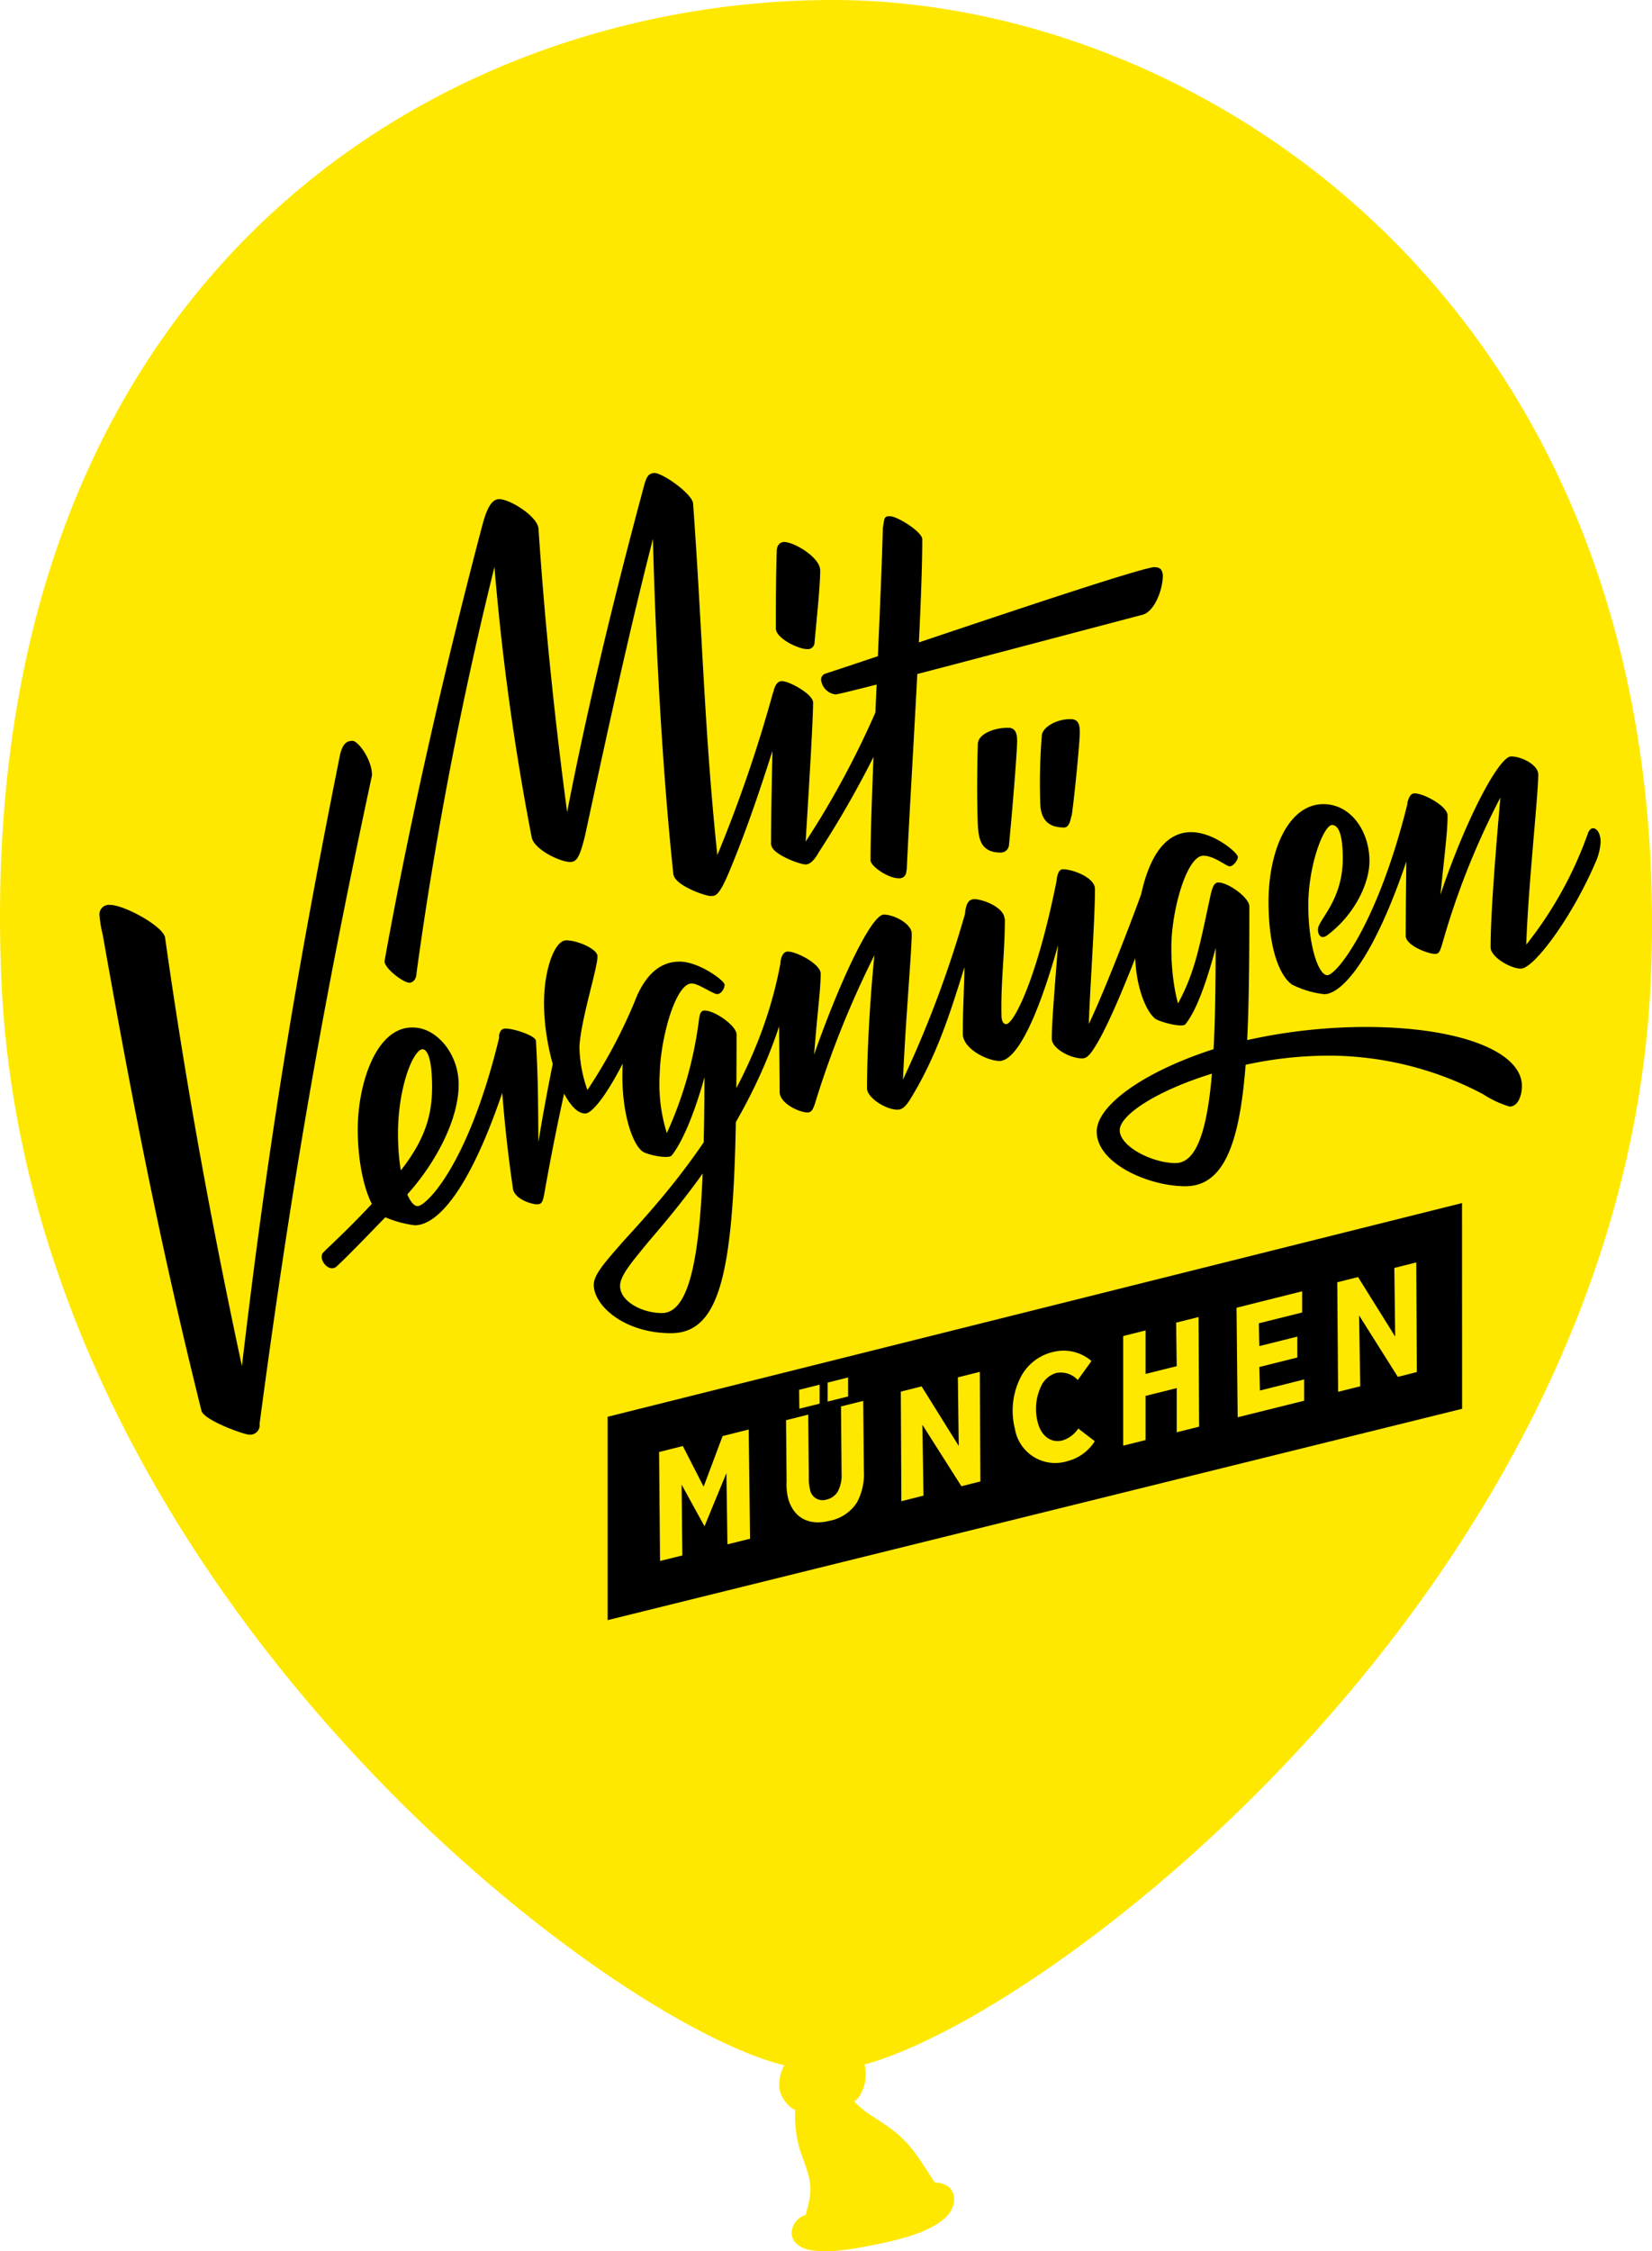
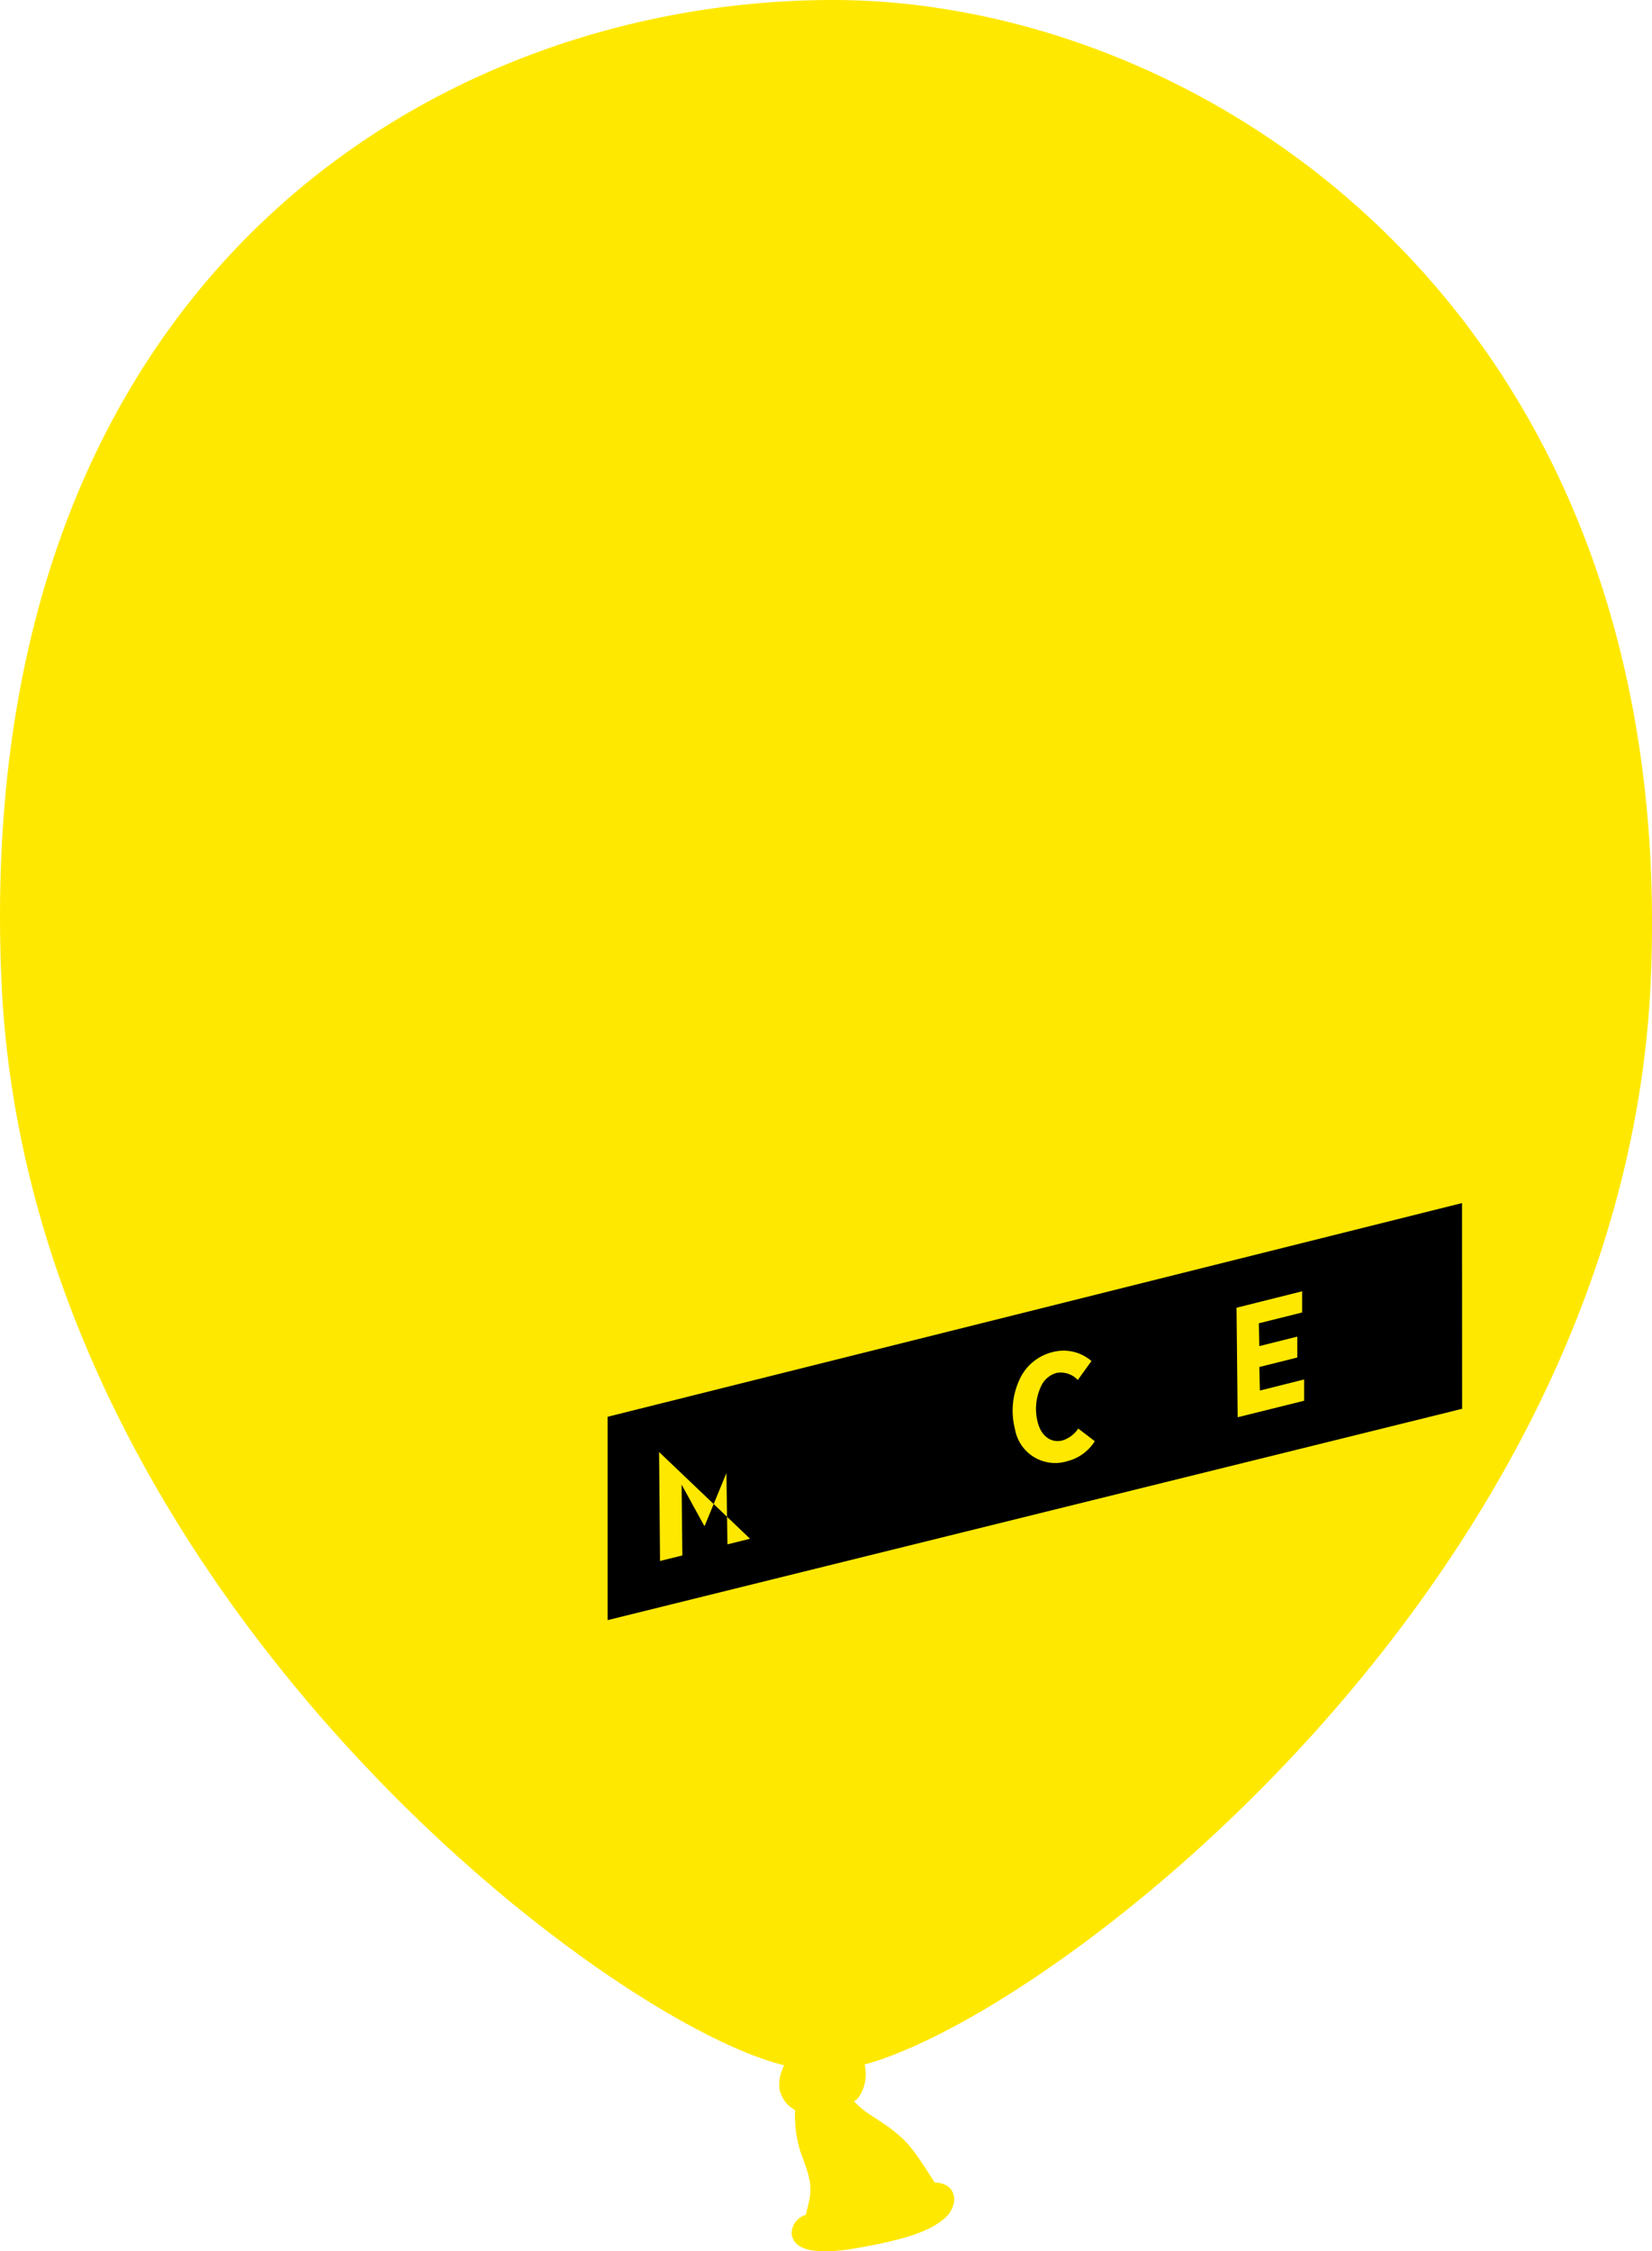
<svg xmlns="http://www.w3.org/2000/svg" id="f0fd6ac3-c819-4e5c-b735-6bc4483a2604" data-name="_mv-ballon-logo" width="174" height="237" viewBox="0 0 174 237">
  <defs>
    <style>.\37 b2d0002-f116-4bff-b100-c2f471934444{fill:#ffe800;}</style>
  </defs>
  <g id="18d951b7-3762-4bb3-900b-f3270a1ec269" data-name="_mv-ballon-m">
    <path id="406383a0-7abb-4226-bed7-4e19df68328e" data-name="_ballon" class="7b2d0002-f116-4bff-b100-c2f471934444" d="M87.73,0C45.68,0-2.93,29.59.14,103,2.79,166.58,63.26,212.67,82.6,217.44a4.27,4.27,0,0,0-.51,2.42,3.23,3.23,0,0,0,1.66,2.3,12.67,12.67,0,0,0,.57,4.41c.86,2.33,1.23,3.34.94,4.94-.1.56-.27,1.14-.38,1.67a2.07,2.07,0,0,0-1.5,2c.19,1.55,2.06,2.36,7,1.48s7.49-1.72,9.08-3.08,1.44-3.74-1-3.8c-.67-1-1.59-2.53-2.51-3.66-1.74-2.16-4.17-3.22-5.17-4.12a8.06,8.06,0,0,1-.83-.77,1.66,1.66,0,0,0,.48-.41,4.27,4.27,0,0,0,.63-3.47C111,212,171.24,166.09,173.88,103,176.81,32.71,126.81,0,87.73,0" />
-     <path id="10ddbe1a-8d27-40d0-a82a-d143a373f222" data-name="_text" d="M124.85,124.89c6.4,0,6.74-11.24,6.74-29.48,0-.86-2.16-2.5-3.28-2.5-.43,0-.61.52-.78,1.21-1.3,6-1.73,8.9-4.32,13l1.38-.26c-.43-.43-1.29-3.54-1.21-7.52.09-3.72,1.64-9.25,3.37-9.25,1.13,0,2.42,1.12,2.77,1.12s.86-.6.86-1-2.5-2.6-4.92-2.6c-4.93,0-5.71,8.39-5.88,11.33-.26,4.58,1.12,7.52,2.07,8.29.44.35,2.86,1,3.2.61,1.47-1.82,2.77-6,4.15-11.84l-.95.6c0,13.75-.09,25.85-4.24,25.85-2.42,0-5.87-1.73-5.87-3.46s4.49-4.5,10.63-6.22l.17-2.6c-7.78,2.34-13.05,6-13.22,8.82C115.34,122.38,120.88,124.89,124.85,124.89Zm5.79-15.22-.17,2.6a41.3,41.3,0,0,1,9.33-1.13,34.89,34.89,0,0,1,16.43,4.07A10.48,10.48,0,0,0,159,116.5c.95,0,1.3-1.29,1.3-2.16,0-3.63-6.57-6.22-16.51-6.22A57.82,57.82,0,0,0,130.64,109.67Zm-78-.69c-3.29,13.75-7.78,18-8.65,18-1,0-2.07-3.2-2.07-7.61,0-5,1.64-8.9,2.59-8.9.43,0,1,.78,1,4,0,3.54-1.12,6.31-4.32,10-3.29,3.89-7,7.18-7.18,7.44-.51.69.61,2.07,1.39,1.47,1.12-1,3.63-3.63,6.91-7s6-8.3,6-12.19c0-3.29-2.33-5.88-4.58-6-4.06-.35-6.05,5.88-6.05,10.72,0,4.49,1.21,8.38,2.51,9.07A11.55,11.55,0,0,0,43.69,129c2.08,0,5.88-2.93,10.2-17ZM157,99.74c0,1,2.08,2.24,3.2,2.24,1.3,0,5.27-5.18,7.87-11.23a6.17,6.17,0,0,0,.52-2.08c0-1-.44-1.47-.78-1.47-.18,0-.35.09-.52.43a40.67,40.67,0,0,1-6.83,12.19l.26,1c.09-6.22,1.3-16.94,1.3-19.28,0-1-1.73-1.9-2.86-1.9-1.47,0-5.79,8.65-8.38,17.55l.69-.52c.61-6.31,1-8.9,1-10.8,0-1-2.51-2.34-3.46-2.34-.43,0-.6.35-.78,1-.08,3.89-.17,10.29-.17,14,0,1,2.33,1.9,3.11,1.9.43,0,.52-.35.78-1.21a80.81,80.81,0,0,1,6.66-16.34l-.52.43C157.61,88.67,157,96,157,99.74Zm-8.73-15.22c-3.19,12.88-7.52,18.15-8.47,18.15s-2-3.19-2-7.34c0-4.32,1.64-8.47,2.5-8.47s1.13,1.55,1.13,3.54c0,4.32-2.51,6.4-2.6,7.35-.08.69.35,1.21,1,.69,2.77-2.08,4.41-5.36,4.41-7.78,0-3.2-2-6-4.84-6-3.72,0-5.79,4.93-5.79,10.29s1.38,8,2.5,8.72a10,10,0,0,0,3.37,1c1.91,0,5.71-4.06,9.68-17.2ZM85.79,67.67c.26-2.85.6-6.05.6-7.61,0-1.38-2.76-3-3.8-3-.26,0-.78.17-.78,1-.09,3-.09,5.7-.09,8.12,0,1,2.34,2.16,3.29,2.16A.7.7,0,0,0,85.79,67.67Zm20,29c0-.86-1.56-1.81-3-2-.86-.08-1,.61-1.12,1.21-.09,1.3-.09,2.51-.09,3.55v2.33c0,1.9-.17,4.15-.17,7.09,0,1.47,2.33,2.76,3.8,2.85s4-3,7.26-16.08l-.69-.26c-.69,8.47-1,12.28-1,14,0,1,1.91,2.07,3.2,2.07.35,0,.61-.17,1-.69,1.47-2,3.72-7.52,5.62-12.53V93c-1,2.94-5,13.31-6.4,15.73l.44.87c0-3.46.69-12.27.69-16,0-1.21-2.34-2.08-3.37-2.08-.43,0-.61.52-.69,1.3-2.16,10.72-4.58,15-5.28,15-.34,0-.51-.34-.51-1C105.41,103.28,105.84,100.34,105.84,96.71ZM67.2,104.58a54.31,54.31,0,0,1-6.05,11.23l1-.34a14.26,14.26,0,0,1-1.12-5.28c.17-2.94,1.9-8.21,1.9-9.5-.26-.78-2,.51-2.68,1.9-.95,4.58-2.59,11-4.06,21l.6,1.73c-.17-6.74,0-9.85-.34-15.73,0-.52-2.25-1.3-3.2-1.3-.52,0-.61.43-.69.69a147.42,147.42,0,0,0,1.47,16.17c.17,1.12,2,1.64,2.5,1.64s.61-.18.78-1c1.73-9.85,3.72-17.8,5.62-25.06.09-.78-2.08-1.73-3.29-1.73s-2.24,2.94-2.33,6.05c-.17,5.27,2.07,12.18,4.32,12.18,1.3,0,4.5-5.7,5.88-9.68Zm-56.35-6c3.46,19.53,6.31,33.62,10.37,49.95.26,1,4.5,2.51,5,2.51a1,1,0,0,0,1.12-1.13c3.72-28.09,7.35-47.36,11.84-68.28C39.2,80,37.73,78,37.13,78s-1,.26-1.3,1.38C31.16,102.76,28.05,121.08,25,148l.95-2c-3.29-15.12-6.23-30.76-8.56-47.27-.17-1.21-4.32-3.46-5.79-3.46a1,1,0,0,0-1.12,1.12A12.5,12.5,0,0,0,10.85,98.53Zm80.47,16c0,1,2,2.25,3.2,2.25.51,0,.86-.34,1.29-1,3.2-5.18,4.58-10.19,6.57-16.59l-.69-3.2a116.16,116.16,0,0,1-7,18.5l.34,1.21c.18-6.4,1-15.39,1-17.46,0-1-1.81-2-2.94-2-1.47,0-5.44,8.73-8.29,17.55l.77-.44c.44-6.39.87-9,.87-10.89,0-1-2.51-2.33-3.46-2.33-.43,0-.69.43-.78,1.12-.26,3.2-.08,10.12-.08,13.66,0,1.21,2.07,2.16,2.93,2.16.44,0,.61-.34.87-1.21A100.94,100.94,0,0,1,92.7,99.39l-.52.43C91.66,104.58,91.32,110.71,91.32,114.51ZM81.46,72.77a146,146,0,0,1-6.39,18.41l.6-.09C74.2,77.7,74,66.72,73,53c-.08-1-3.28-3.29-4.14-3.2s-.87.86-1.47,3c-3,11.24-5.79,22.82-8,34.49l.78,1.38c-1.73-12.27-2.85-23.85-3.45-33-.09-1.3-3-3.12-4.15-3.12-1,0-1.47,1.65-1.82,2.94C46.55,71.47,43,87.29,40.5,101.2c0,.7,1.73,2.08,2.5,2.25.52.09.87-.43.87-1A407.46,407.46,0,0,1,52.68,57.3l-.86-1A265.14,265.14,0,0,0,56,88.15c.26,1.3,3,2.6,4.06,2.6.69,0,1-.52,1.56-2.77,2.68-12.45,5.1-23.51,7.77-33.62l-.69-1.12C68.93,66.72,69.8,81.58,70.92,92c.09,1.21,3.37,2.33,3.89,2.33s.86.09,1.9-2.33c2.33-5.54,4-10.89,5.45-15.47Zm.78,28.43c-2.5,14-11.75,24.2-16.59,29.48-1.73,2-3.11,3.45-3.11,4.58,0,2.24,3.28,5.1,8.12,5.1,6,0,6.92-8.56,6.92-31.46,0-.87-2.25-2.51-3.38-2.51-.43,0-.51.43-.6,1.12a41.06,41.06,0,0,1-3.72,12.54h.61a17.39,17.39,0,0,1-1-7.09c.09-3.63,1.64-9.42,3.37-9.42.69,0,2.25,1.12,2.68,1.12s.78-.6.78-1-2.68-2.42-4.75-2.42c-5,0-5.88,8.3-6,11.15-.17,4.58,1,8,2.08,8.82.43.35,2.76.86,3.11.43,1.47-1.9,3-6,4.23-11.32l-.78-.17c0,15.9-.34,28.09-4.49,28.09-2.07,0-4.41-1.21-4.41-2.86,0-1.12,1.39-2.68,3-4.66,4.23-4.93,11.84-14,14.86-26.54Zm-1-12.27c0,.95,2.93,2.08,3.63,2.08.51,0,1-.61,1.38-1.3a104,104,0,0,0,7.26-13.14l-.69-3a93.54,93.54,0,0,1-8.13,15.29l.09,1c.43-7,.86-14,.86-15.9,0-.87-2.5-2.25-3.28-2.25-.43,0-.69.35-.87,1C81.38,78.56,81.21,84.87,81.21,88.93Zm14.26,2.68c.51-10.72,1.64-27.4,1.64-34.83,0-.78-2.51-2.33-3.29-2.42s-.69.26-.86,1.21c-.26,9.68-1.3,28.09-1.3,35,0,.61,1.82,1.9,3,1.9C95.21,92.47,95.47,92.13,95.47,91.61Zm17.37-5.7c.26-1.65.86-7.7.86-8.82,0-.86-.17-1.38-1-1.38-1.47,0-2.94.86-3,1.73a62.81,62.81,0,0,0-.17,6.91c0,1.56.52,2.77,2.5,2.77C112.41,87.12,112.67,86.86,112.84,85.91ZM106.27,89c.35-3.55.86-9.86.86-11,0-.78-.17-1.38-.95-1.38-1.55,0-3.19.69-3.19,1.73-.09,3.19-.09,6.13,0,8.47.08,1.55.34,2.94,2.42,2.94A.86.86,0,0,0,106.27,89Zm15.38-29.3c-1.72,0-28.6,9.25-34.74,11.23a.66.66,0,0,0-.43.61A1.74,1.74,0,0,0,88,73.11c.69,0,19.44-5,32.32-8.38,1.3-.34,2.16-2.68,2.16-4.15C122.43,59.89,122.09,59.72,121.65,59.72Z" />
    <g id="a6ebd16e-aacf-4c32-81ea-1372427046fa" data-name="_city">
      <polygon id="ab93aa41-ac35-49c8-8288-146bb0379abd" data-name="_bg" points="154 148.32 64 170.57 64 149.16 153.99 126.66 154 148.32" />
      <g id="28ba2e43-7f79-45a1-88db-a5f58f6194cb" data-name="_txt">
-         <path class="7b2d0002-f116-4bff-b100-c2f471934444" d="M69.42,152.87l2.5-.63,2.19,4.28,2-5.33,2.75-.69L79,162l-2.38.59-.11-7.5-2.28,5.54-.06,0-2.38-4.33.08,7.46-2.35.58Z" />
-         <path class="7b2d0002-f116-4bff-b100-c2f471934444" d="M83,157.71a6.4,6.4,0,0,1-.15-1.74l-.06-6.45,2.34-.59.06,6.64a4.77,4.77,0,0,0,.12,1.22,1.34,1.34,0,0,0,1.73,1.09,1.86,1.86,0,0,0,1.18-.81,3.62,3.62,0,0,0,.42-1.95l-.06-7.05,2.34-.58.07,7.39a6.26,6.26,0,0,1-.73,3.3,4.41,4.41,0,0,1-2.93,1.94C85.27,160.64,83.58,159.86,83,157.71Zm1.17-11.39,2.16-.54,0,2-2.14.53Zm3-.76,2.16-.54,0,2-2.16.54Z" />
-         <path class="7b2d0002-f116-4bff-b100-c2f471934444" d="M94.88,146.51l2.19-.55,3.91,6.27-.09-7.22,2.31-.58.06,11.54-2,.5L97.15,150l.12,7.46-2.33.59Z" />
+         <path class="7b2d0002-f116-4bff-b100-c2f471934444" d="M69.42,152.87L79,162l-2.38.59-.11-7.5-2.28,5.54-.06,0-2.38-4.33.08,7.46-2.35.58Z" />
        <path class="7b2d0002-f116-4bff-b100-c2f471934444" d="M106.9,150.44a7.77,7.77,0,0,1,.68-5.59,5.16,5.16,0,0,1,3.29-2.5,4.49,4.49,0,0,1,4.09.94l-1.44,2a2.44,2.44,0,0,0-2.26-.74,2.53,2.53,0,0,0-1.53,1.24,5.57,5.57,0,0,0-.43,3.95c.36,1.43,1.38,2.22,2.61,1.91a3.1,3.1,0,0,0,1.66-1.25l1.74,1.33a4.77,4.77,0,0,1-2.85,2.09A4.3,4.3,0,0,1,106.9,150.44Z" />
-         <path class="7b2d0002-f116-4bff-b100-c2f471934444" d="M118.3,140.66l2.36-.59,0,4.58,3.28-.82-.06-4.58,2.36-.59.06,11.54-2.36.59,0-4.65-3.28.82,0,4.65-2.36.59Z" />
        <path class="7b2d0002-f116-4bff-b100-c2f471934444" d="M130.24,137.68l6.91-1.73,0,2.23-4.56,1.14.05,2.4,4-1,0,2.2-4,1,.06,2.48,4.66-1.17,0,2.24-7,1.74Z" />
-         <path class="7b2d0002-f116-4bff-b100-c2f471934444" d="M140.85,135l2.19-.55,3.91,6.27-.09-7.23,2.31-.58.06,11.54-2,.51-4.08-6.47.12,7.46-2.33.58Z" />
      </g>
    </g>
  </g>
</svg>